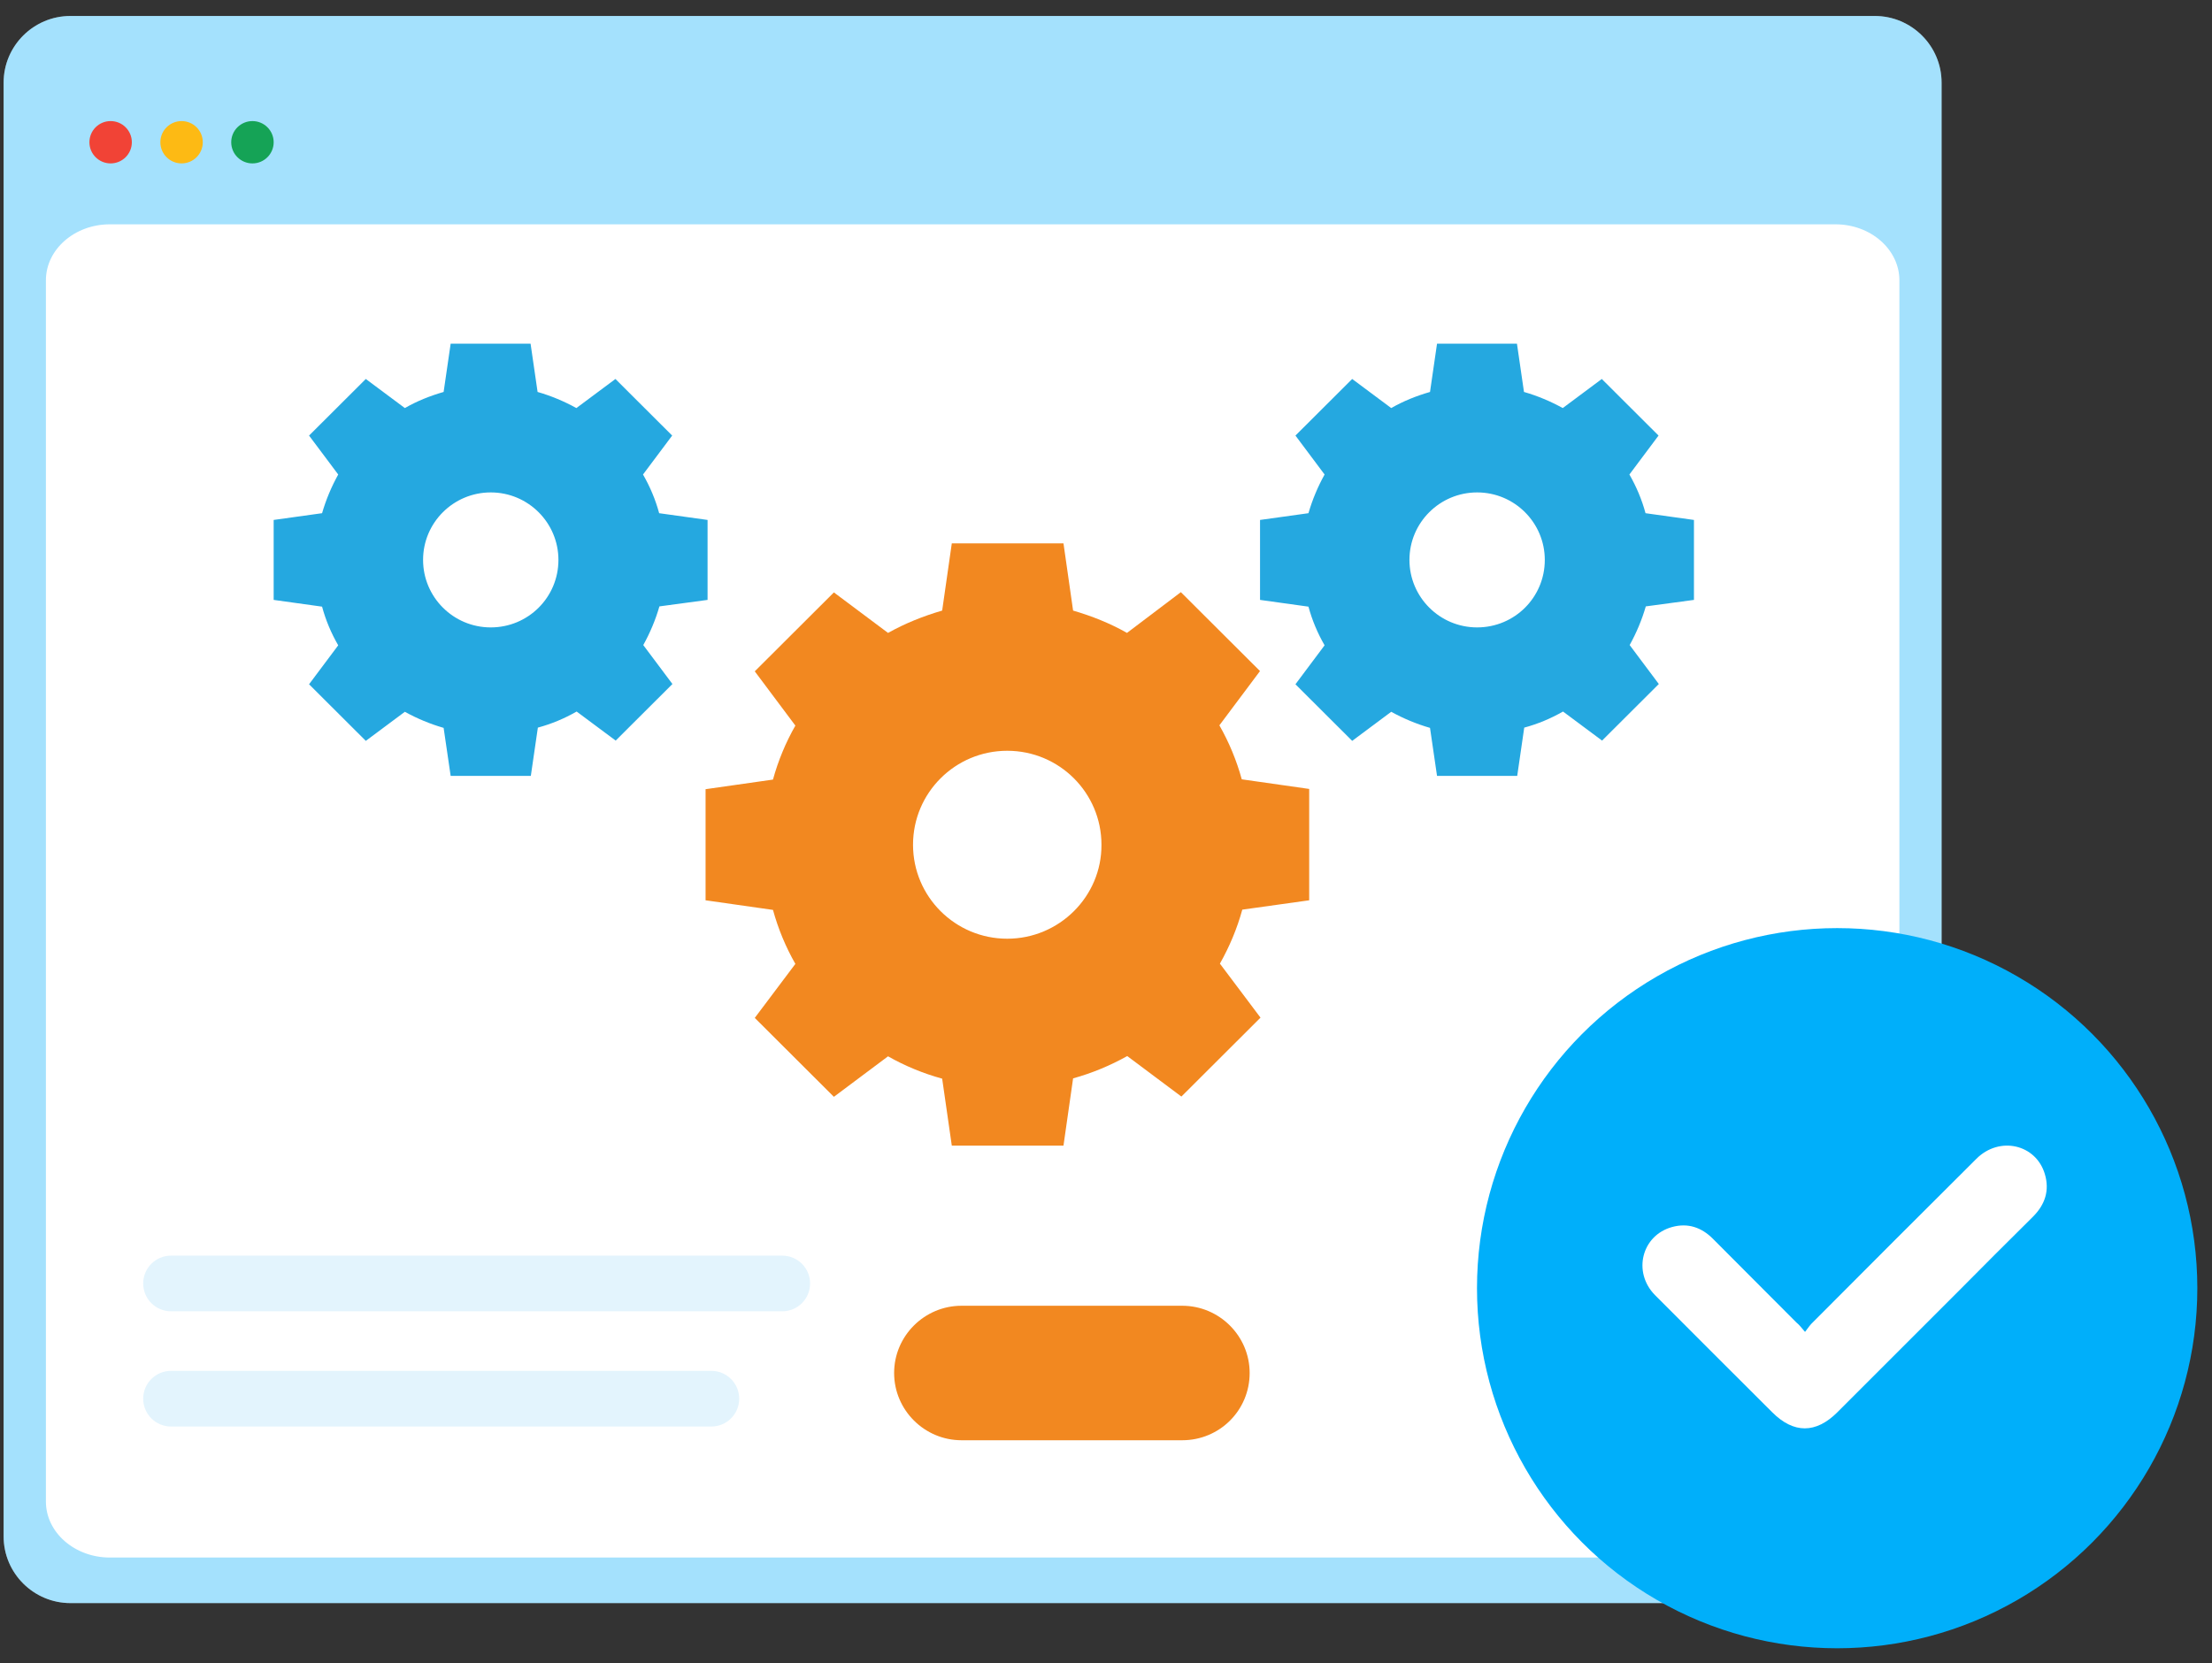
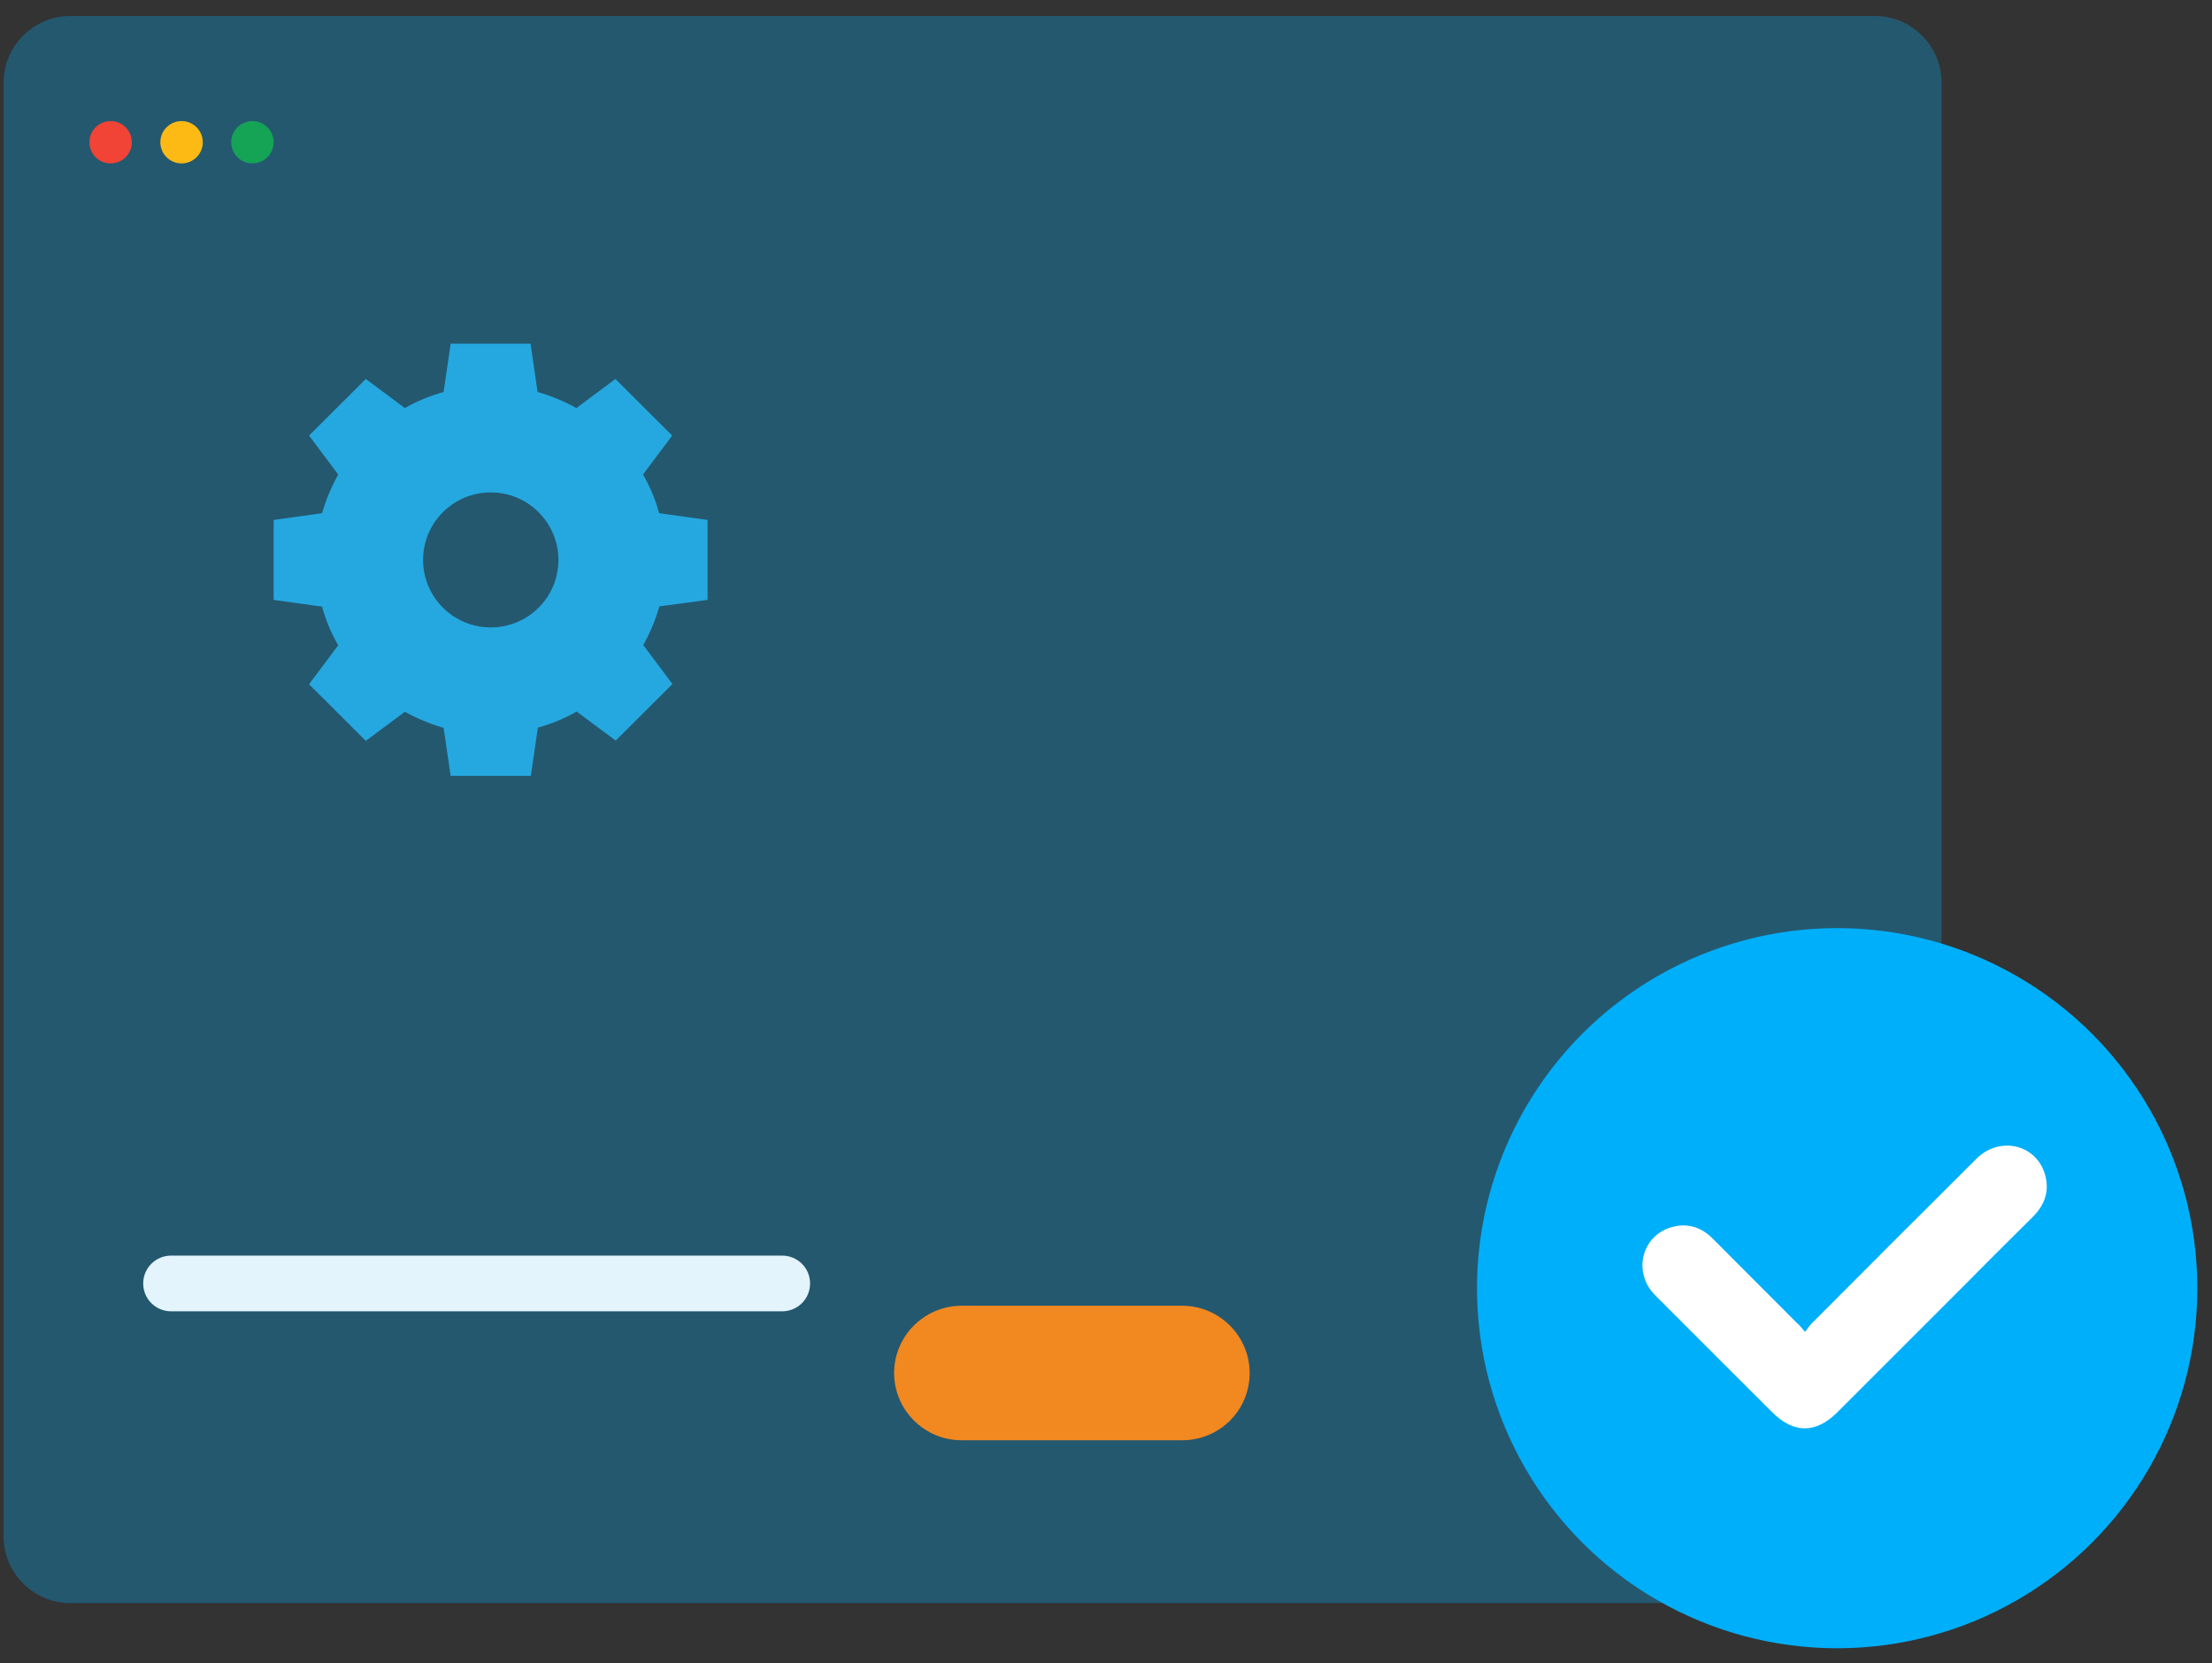
<svg xmlns="http://www.w3.org/2000/svg" width="121" height="91" viewBox="0 0 121 91" fill="none">
  <rect x="0" y="0" width="121" height="91" fill="#333333" stroke="none" />
-   <path d="M102.569 87.714H3.854C1.839 87.714 0.198 86.077 0.198 84.067V4.521C0.198 2.511 1.839 0.874 3.854 0.874H102.552C104.567 0.874 106.208 2.511 106.208 4.521V84.051C106.224 86.077 104.583 87.714 102.569 87.714Z" fill="#E9F6FD" />
  <path opacity="0.3" d="M102.569 87.714H3.854C1.84 87.714 0.199 86.077 0.199 84.067V4.521C0.199 2.511 1.84 0.874 3.854 0.874H102.553C104.568 0.874 106.208 2.511 106.208 4.521V84.051C106.225 86.077 104.584 87.714 102.569 87.714Z" fill="#00AFFA" />
-   <path d="M100.42 85.221H6.007C4.08 85.221 2.511 83.846 2.511 82.158V15.338C2.511 13.649 4.08 12.274 6.007 12.274H100.404C102.331 12.274 103.9 13.649 103.9 15.338V82.144C103.916 83.846 102.347 85.221 100.42 85.221Z" fill="white" />
  <path d="M6.051 8.941C6.692 8.941 7.212 8.423 7.212 7.783C7.212 7.144 6.692 6.625 6.051 6.625C5.41 6.625 4.891 7.144 4.891 7.783C4.891 8.423 5.41 8.941 6.051 8.941Z" fill="#F14336" />
  <path d="M9.933 8.941C10.574 8.941 11.093 8.423 11.093 7.783C11.093 7.144 10.574 6.625 9.933 6.625C9.292 6.625 8.772 7.144 8.772 7.783C8.772 8.423 9.292 8.941 9.933 8.941Z" fill="#FDBA14" />
  <path d="M13.809 8.941C14.45 8.941 14.97 8.423 14.97 7.783C14.97 7.144 14.45 6.625 13.809 6.625C13.168 6.625 12.648 7.144 12.648 7.783C12.648 8.423 13.168 8.941 13.809 8.941Z" fill="#15A356" />
  <path d="M42.786 71.749H9.36C8.515 71.749 7.833 71.069 7.833 70.226C7.833 69.383 8.515 68.702 9.36 68.702H42.786C43.631 68.702 44.313 69.383 44.313 70.226C44.313 71.069 43.631 71.749 42.786 71.749Z" fill="#E3F4FD" />
-   <path d="M38.908 78.054H9.36C8.515 78.054 7.833 77.373 7.833 76.531C7.833 75.688 8.515 75.007 9.36 75.007H38.908C39.752 75.007 40.435 75.688 40.435 76.531C40.435 77.373 39.752 78.054 38.908 78.054Z" fill="#E3F4FD" />
  <path d="M64.669 78.804H52.598C50.567 78.804 48.91 77.15 48.91 75.124C48.91 73.099 50.567 71.445 52.598 71.445H64.669C66.7 71.445 68.358 73.099 68.358 75.124C68.358 77.167 66.716 78.804 64.669 78.804Z" fill="#F28820" />
-   <path d="M92.662 32.824V28.449L90.013 28.08C89.814 27.341 89.515 26.631 89.131 25.963L90.725 23.832L87.621 20.736L85.486 22.327C84.816 21.958 84.105 21.659 83.364 21.446L82.98 18.804H78.608L78.224 21.446C77.484 21.659 76.772 21.943 76.102 22.327L73.967 20.736L70.863 23.832L72.457 25.963C72.087 26.631 71.788 27.341 71.575 28.08L68.926 28.449V32.824L71.575 33.193C71.774 33.932 72.073 34.642 72.457 35.309L70.863 37.44L73.967 40.537L76.102 38.946C76.772 39.315 77.484 39.613 78.224 39.826L78.608 42.454H82.994L83.378 39.812C84.119 39.613 84.831 39.315 85.5 38.932L87.636 40.522L90.74 37.426L89.145 35.295C89.515 34.628 89.814 33.917 90.028 33.179L92.662 32.824ZM80.801 34.329C78.751 34.329 77.099 32.667 77.099 30.636C77.099 28.591 78.765 26.943 80.801 26.943C82.852 26.943 84.503 28.605 84.503 30.636C84.503 32.682 82.852 34.329 80.801 34.329Z" fill="#25A8E0" />
  <path d="M38.705 32.824V28.449L36.057 28.08C35.858 27.341 35.559 26.631 35.174 25.963L36.769 23.832L33.665 20.736L31.529 22.327C30.86 21.958 30.148 21.659 29.407 21.446L29.023 18.804H24.652L24.267 21.446C23.527 21.659 22.815 21.943 22.146 22.327L20.01 20.736L16.906 23.832L18.501 25.963C18.131 26.631 17.832 27.341 17.618 28.08L14.97 28.449V32.824L17.618 33.193C17.817 33.932 18.116 34.642 18.501 35.309L16.906 37.44L20.01 40.537L22.146 38.946C22.815 39.315 23.527 39.613 24.267 39.826L24.652 42.454H29.037L29.422 39.812C30.162 39.613 30.874 39.315 31.543 38.932L33.679 40.522L36.783 37.426L35.188 35.295C35.559 34.628 35.858 33.917 36.071 33.179L38.705 32.824ZM26.845 34.329C24.794 34.329 23.143 32.667 23.143 30.636C23.143 28.591 24.808 26.943 26.845 26.943C28.895 26.943 30.547 28.605 30.547 30.636C30.547 32.682 28.895 34.329 26.845 34.329Z" fill="#25A8E0" />
-   <path d="M71.615 49.26V43.167L67.927 42.641C67.642 41.604 67.229 40.61 66.702 39.687L68.924 36.718L64.595 32.4L61.648 34.63C60.722 34.104 59.726 33.707 58.7 33.408L58.174 29.73H52.065L51.538 33.408C50.513 33.707 49.517 34.104 48.577 34.63L45.615 32.414L41.287 36.732L43.508 39.701C42.981 40.624 42.568 41.618 42.283 42.655L38.596 43.181V49.26L42.283 49.786C42.568 50.823 42.981 51.817 43.508 52.74L41.287 55.695L45.615 60.013L48.577 57.797C49.502 58.323 50.499 58.734 51.538 59.019L52.065 62.683H58.174L58.7 59.004C59.726 58.72 60.722 58.308 61.662 57.783L64.624 59.999L68.952 55.681L66.731 52.726C67.258 51.789 67.671 50.809 67.955 49.772L71.615 49.26ZM55.098 51.362C52.25 51.362 49.944 49.061 49.944 46.221C49.944 43.38 52.25 41.079 55.098 41.079C57.946 41.079 60.252 43.38 60.252 46.221C60.267 49.047 57.946 51.362 55.098 51.362Z" fill="#F28820" />
  <circle cx="100.496" cy="70.484" r="19.702" fill="#00AFFA" />
  <path d="M98.738 72.875C98.918 72.64 99.028 72.474 99.167 72.349C102.139 69.363 105.126 66.377 108.112 63.404C109.37 62.146 111.375 62.602 111.859 64.248C112.121 65.132 111.872 65.907 111.209 66.57C109.812 67.953 108.416 69.349 107.033 70.746C104.863 72.916 102.678 75.101 100.508 77.271C99.332 78.447 98.116 78.447 96.941 77.271C94.798 75.128 92.655 72.999 90.525 70.856C89.295 69.598 89.806 67.593 91.466 67.137C92.323 66.902 93.069 67.151 93.692 67.773C95.212 69.308 96.747 70.829 98.268 72.363C98.406 72.474 98.531 72.626 98.738 72.875Z" fill="white" />
</svg>